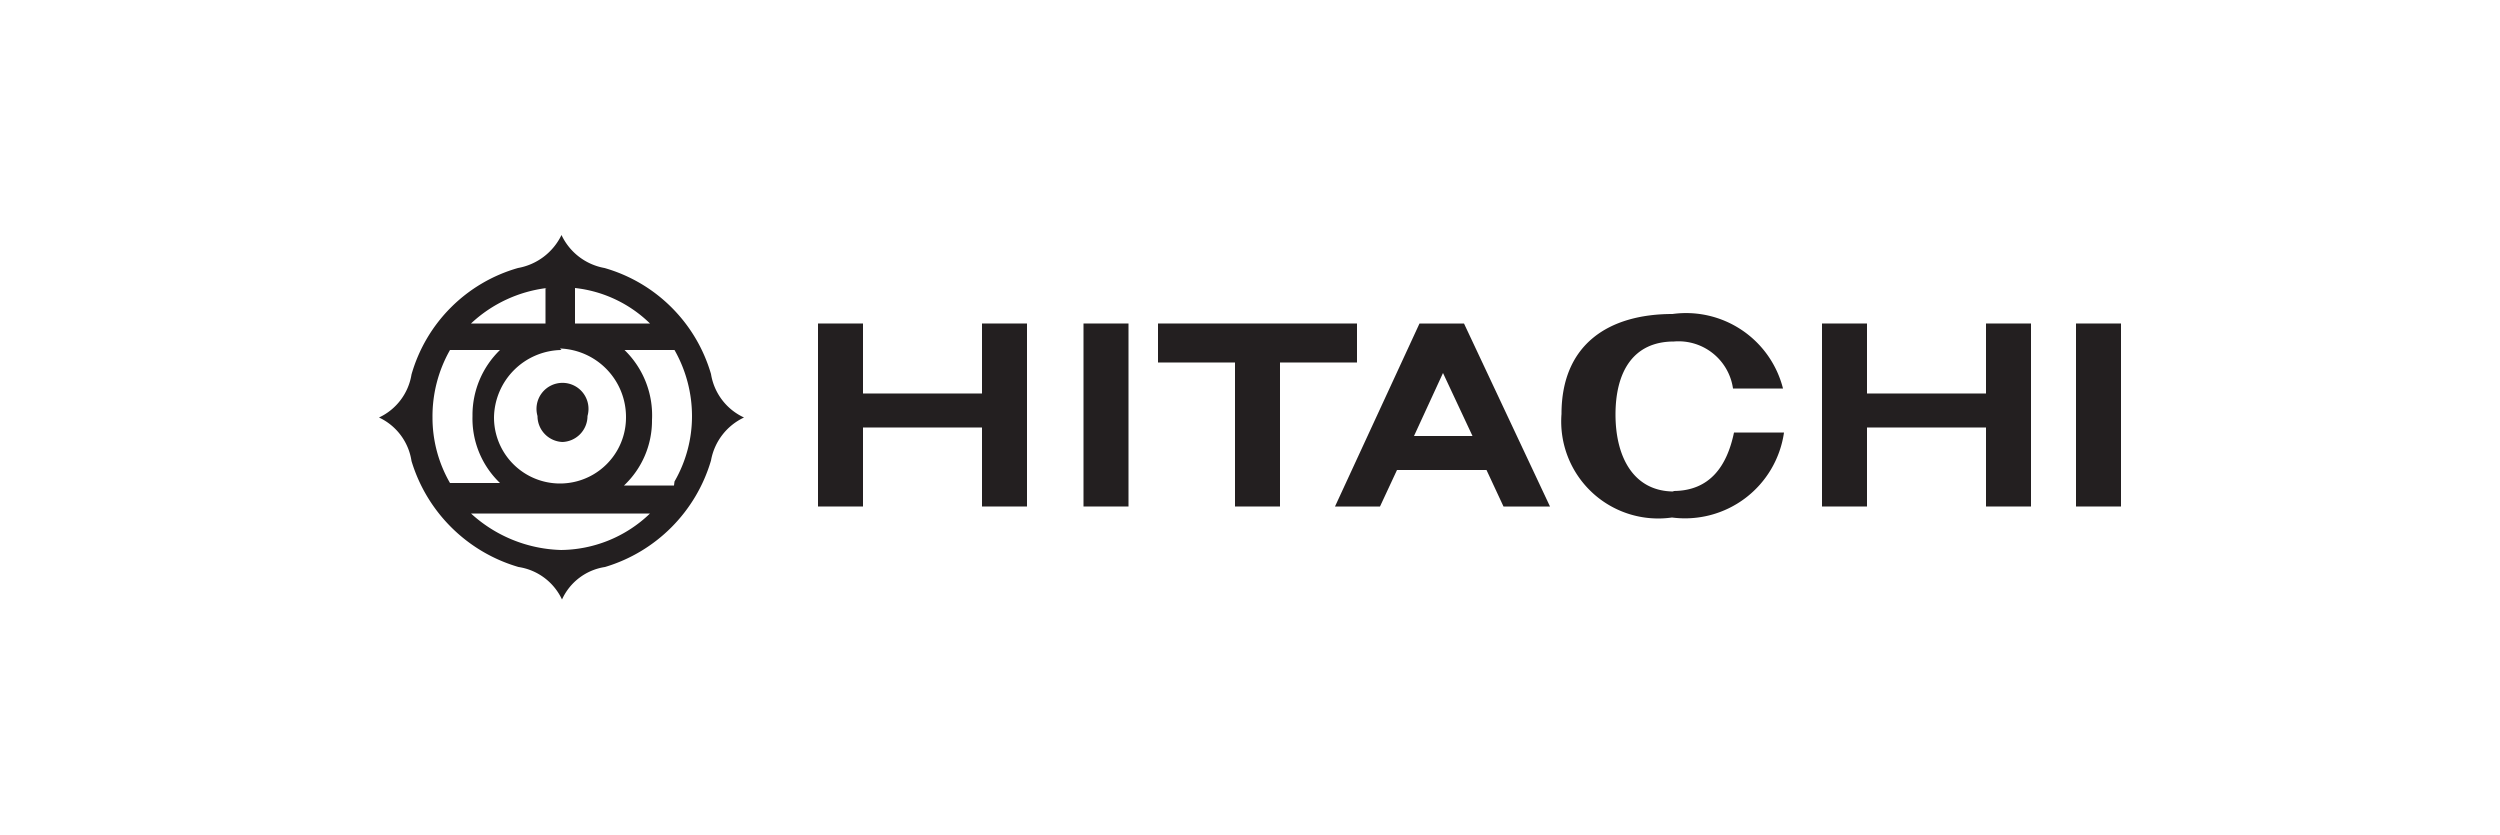
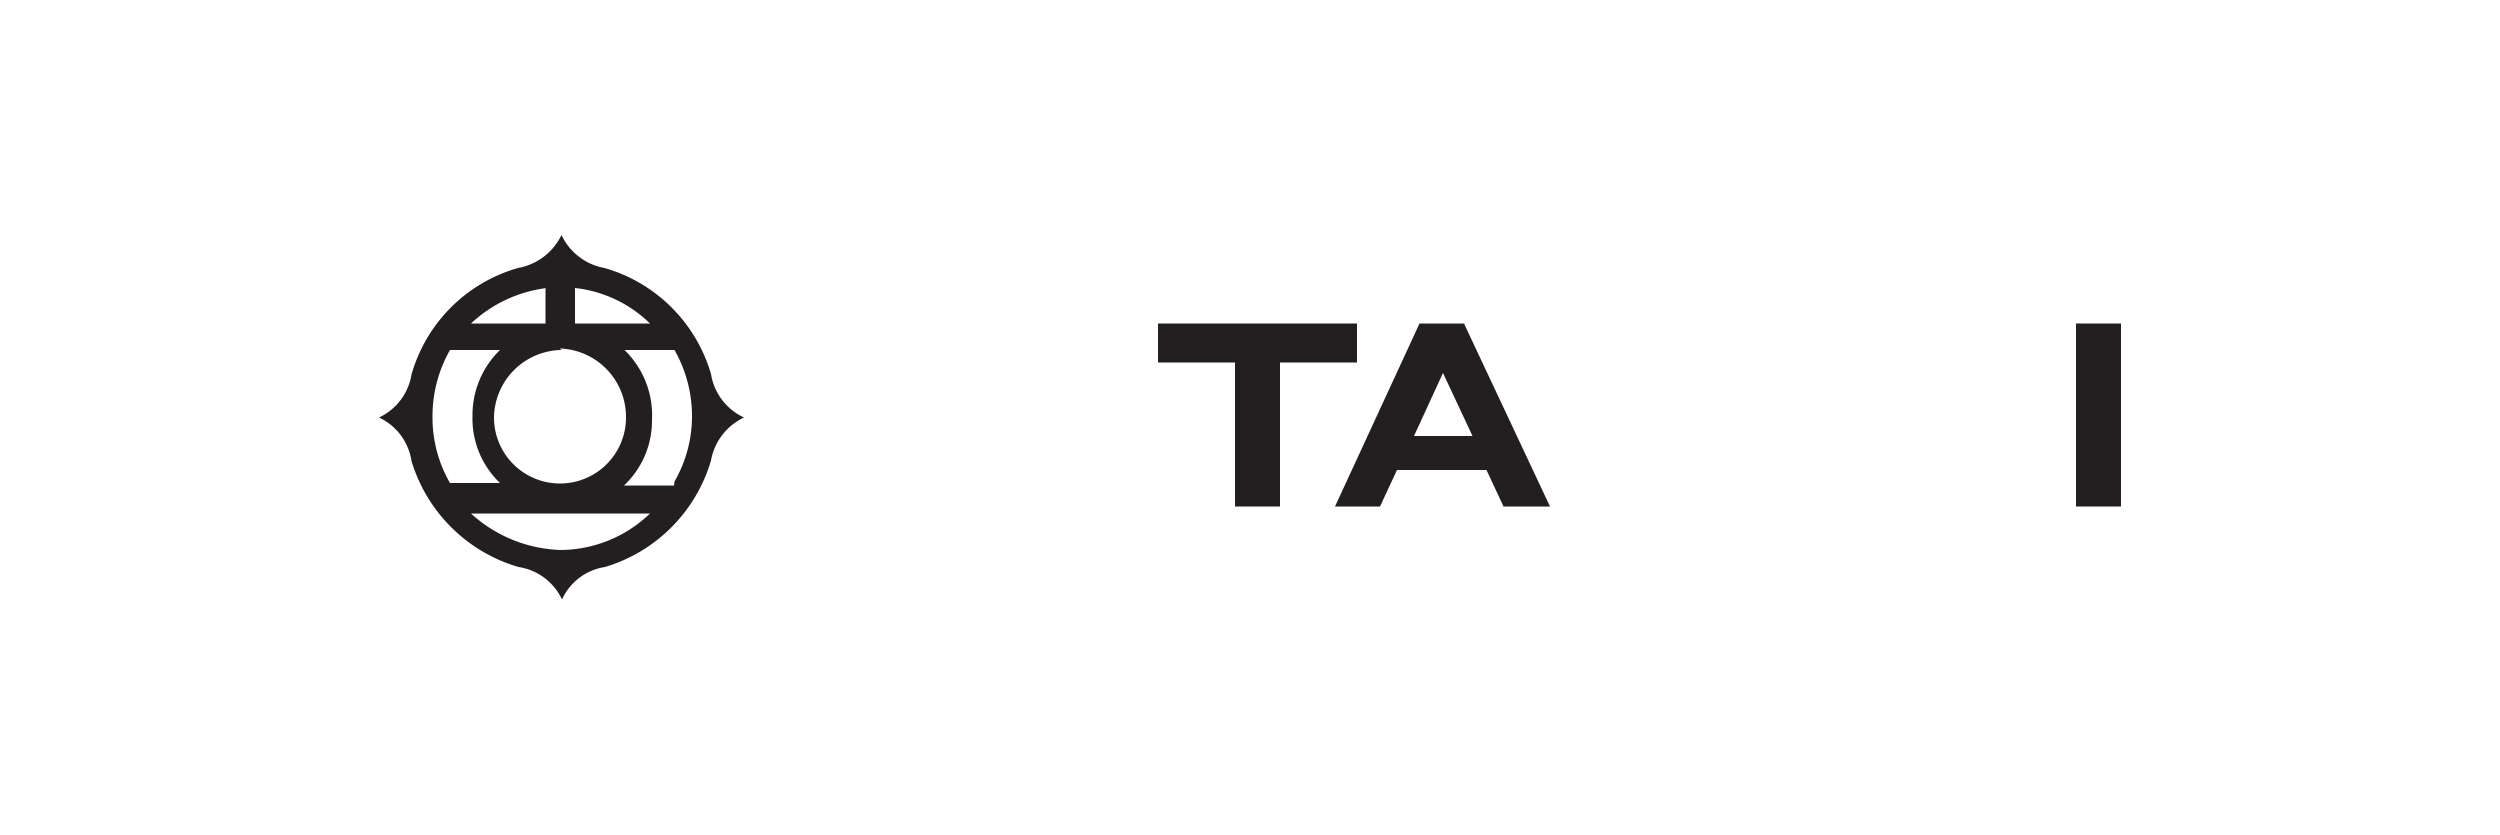
<svg xmlns="http://www.w3.org/2000/svg" id="Layer_1" data-name="Layer 1" viewBox="0 0 50 16.7">
  <defs>
    <style>.cls-1{fill:#231f20;fill-rule:evenodd;}</style>
  </defs>
-   <polygon class="cls-1" points="21.67 10.13 22.57 10.13 22.57 6.47 21.67 6.47 21.67 10.13 21.67 10.13 21.67 10.13" />
-   <polygon class="cls-1" points="19.64 7.87 17.26 7.87 17.26 6.47 16.36 6.47 16.36 10.13 17.26 10.13 17.26 8.55 19.64 8.55 19.64 10.13 20.54 10.13 20.54 6.47 19.64 6.47 19.64 7.87 19.64 7.87 19.64 7.87" />
  <polygon class="cls-1" points="27.14 6.47 23.16 6.47 23.16 7.25 24.7 7.25 24.7 10.13 25.6 10.13 25.6 7.25 27.14 7.25 27.14 6.47 27.14 6.47 27.14 6.47" />
  <path class="cls-1" d="M29.28,6.47h-.89L26.7,10.13h.9l.34-.73h1.79l.34.73H31L29.28,6.47Zm-1,2.25.58-1.26.59,1.26Z" />
-   <polygon class="cls-1" points="39.72 7.87 37.34 7.87 37.34 6.47 36.44 6.47 36.44 10.13 37.34 10.13 37.34 8.55 39.72 8.55 39.72 10.13 40.62 10.13 40.62 6.47 39.72 6.47 39.72 7.87 39.72 7.87 39.72 7.87" />
  <polygon class="cls-1" points="41.52 6.47 41.52 10.13 42.42 10.13 42.42 6.47 41.52 6.47 41.52 6.47 41.52 6.47" />
-   <path class="cls-1" d="M33.48,9.83c-.81,0-1.17-.69-1.17-1.54s.35-1.46,1.17-1.46a1.1,1.1,0,0,1,1.18.94h1a2,2,0,0,0-2.21-1.49c-1.27,0-2.22.6-2.22,2a1.94,1.94,0,0,0,2.21,2.07,2,2,0,0,0,2.24-1.7h-1c-.14.67-.48,1.17-1.22,1.17Z" />
  <path class="cls-1" d="M14.22,7.48a3.11,3.11,0,0,0-2.13-2.12,1.18,1.18,0,0,1-.86-.66,1.2,1.2,0,0,1-.87.66A3.1,3.1,0,0,0,8.23,7.49a1.15,1.15,0,0,1-.65.86,1.15,1.15,0,0,1,.65.87,3.16,3.16,0,0,0,2.14,2.12,1.15,1.15,0,0,1,.87.65,1.13,1.13,0,0,1,.86-.65,3.15,3.15,0,0,0,2.12-2.13,1.18,1.18,0,0,1,.66-.86,1.16,1.16,0,0,1-.66-.87ZM13,6.47H11.5V5.76h0A2.54,2.54,0,0,1,13,6.47Zm-1.8.5a1.37,1.37,0,0,1,1.32,1.38,1.32,1.32,0,0,1-2.64,0A1.37,1.37,0,0,1,11.23,7Zm-.29-1.21v.71H9.42a2.69,2.69,0,0,1,1.52-.71ZM9,9.66a2.61,2.61,0,0,1-.35-1.31A2.68,2.68,0,0,1,9,7h1a1.81,1.81,0,0,0-.55,1.32A1.78,1.78,0,0,0,10,9.66H9ZM11.23,11a2.78,2.78,0,0,1-1.81-.73H13a2.6,2.6,0,0,1-1.81.73Zm2.25-1.29h-1a1.78,1.78,0,0,0,.56-1.31A1.82,1.82,0,0,0,12.49,7h1a2.68,2.68,0,0,1,.35,1.32,2.61,2.61,0,0,1-.35,1.31Z" />
-   <path class="cls-1" d="M11.23,8.84a.52.52,0,0,0,.52-.52.52.52,0,1,0-1,0,.52.52,0,0,0,.52.52Z" />
</svg>